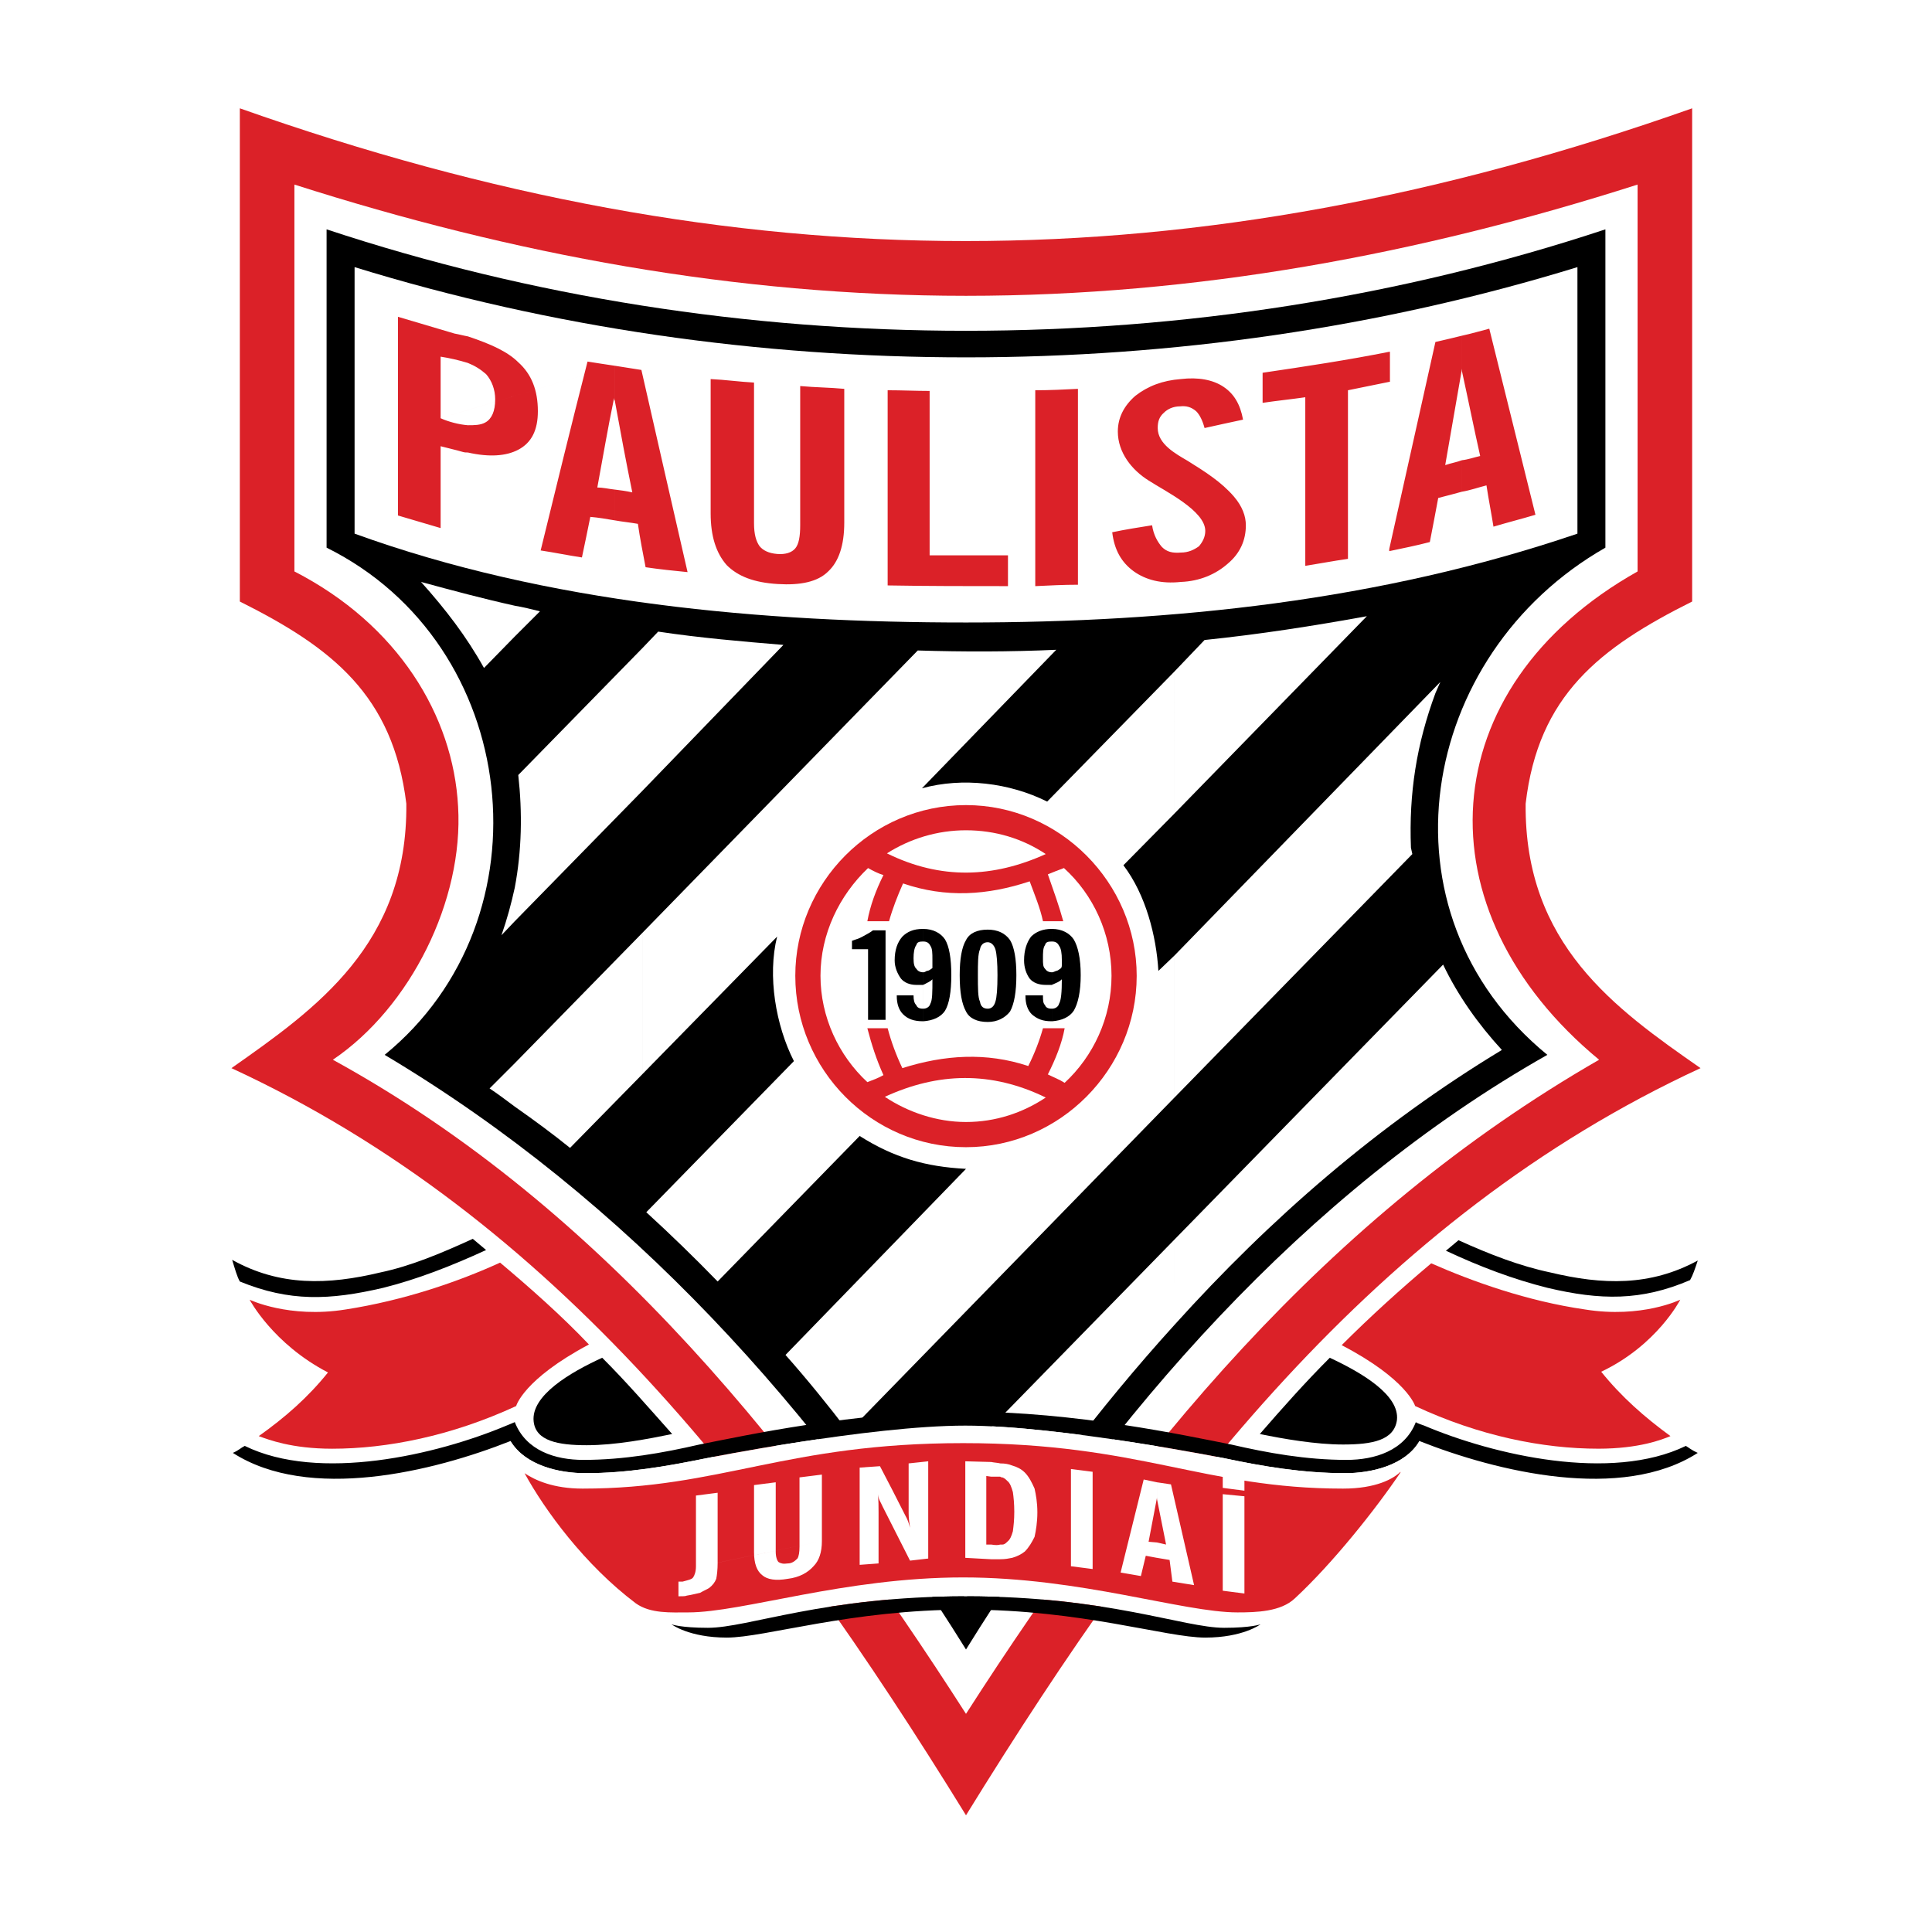
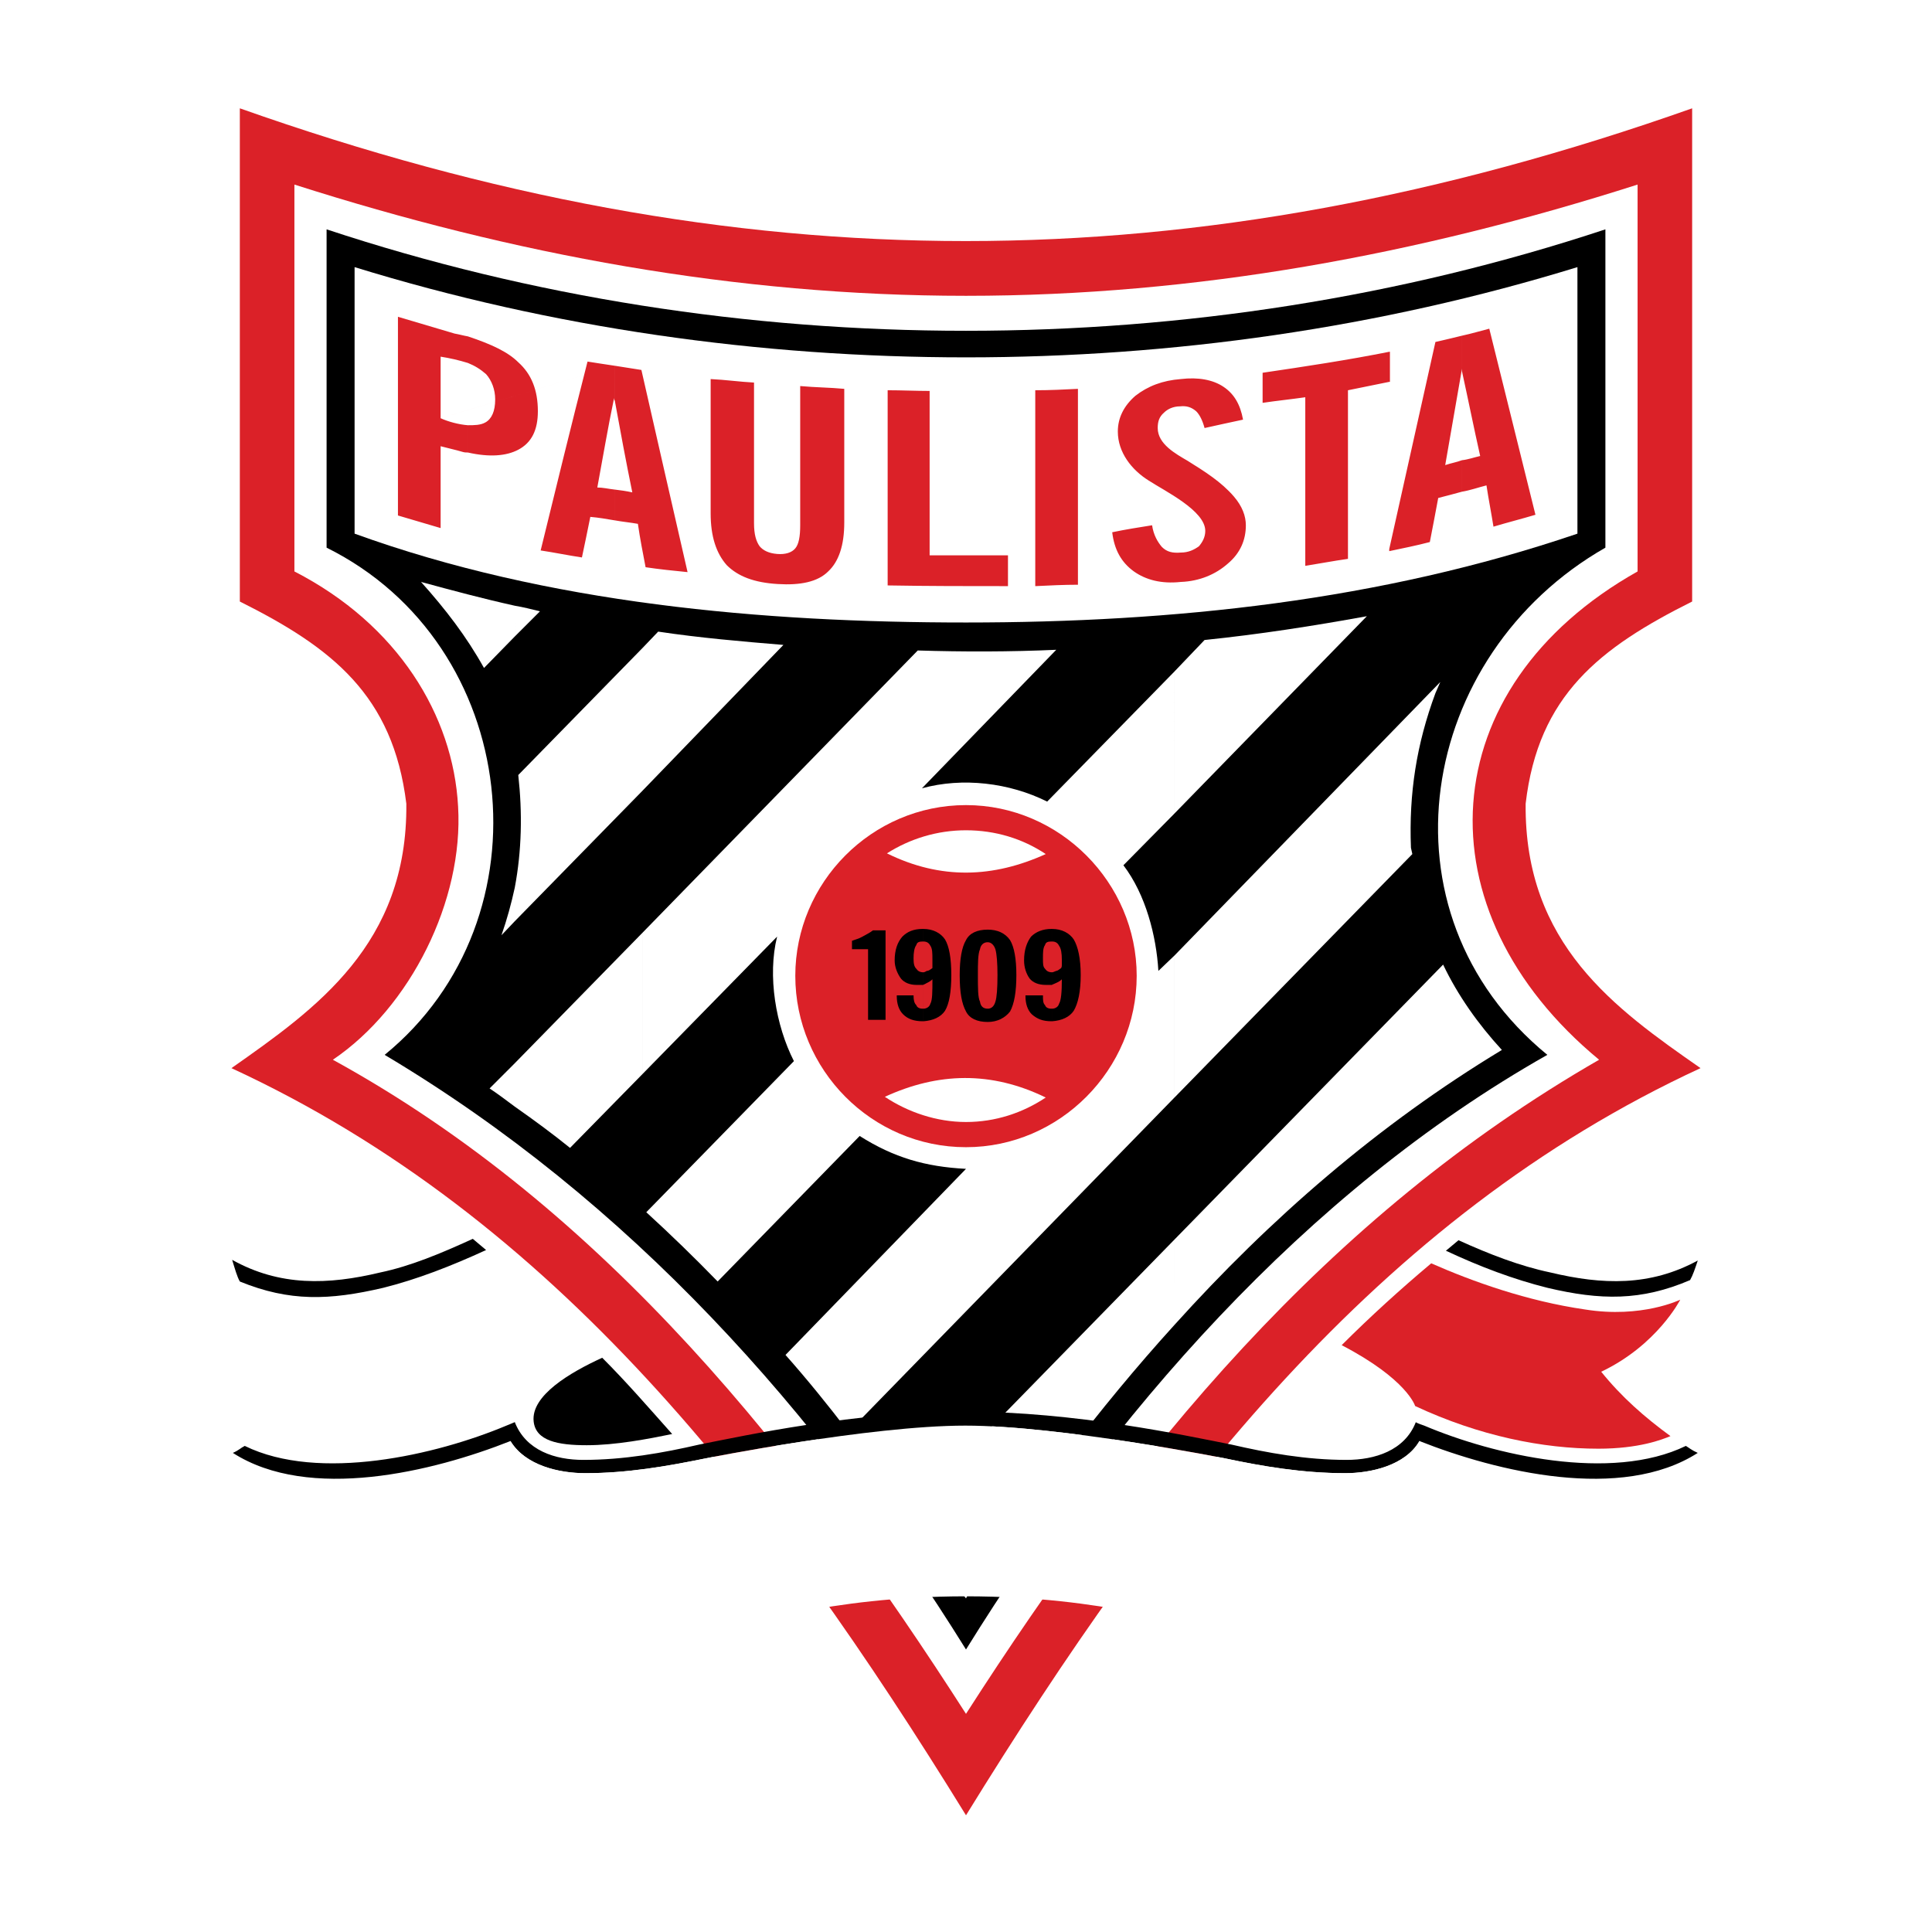
<svg xmlns="http://www.w3.org/2000/svg" version="1.0" id="Layer_1" x="0px" y="0px" width="192.756px" height="192.756px" viewBox="0 0 192.756 192.756" enable-background="new 0 0 192.756 192.756" xml:space="preserve">
  <g>
    <polygon fill-rule="evenodd" clip-rule="evenodd" fill="#FFFFFF" points="0,0 192.756,0 192.756,192.756 0,192.756 0,0  " />
    <path fill-rule="evenodd" clip-rule="evenodd" fill="#FFFFFF" d="M96.378,184.252c-4.328-7.05-8.725-13.959-13.471-20.8   c-3.141,0.559-6.352,1.396-9.562,1.605c-2.513,0.14-4.956-0.279-7.189-1.535c-3.351-1.885-6.352-4.258-9.004-6.979   c-2.792-3.071-5.514-6.771-7.189-10.609c-4.746,1.745-9.632,3.001-14.657,3.28c-6.003,0.279-10.4-1.047-15.216-4.118   c3.629-2.163,7.049-4.467,10.051-7.747c-2.722-1.814-4.886-3.839-6.491-6.561c-1.605-2.583-2.373-5.584-3.21-8.516   c1.326,0.768,2.233,1.326,3.56,2.024c2.722,1.396,5.165,1.954,8.097,1.814c4.815-0.14,9.353-1.814,13.68-3.629   c-3.769-2.932-7.608-5.653-11.586-8.027c-4.676-2.861-9.492-5.234-14.448-7.607c3.909-2.652,7.957-5.305,11.517-8.655   c4.327-4.257,7.049-9.422,7.538-15.564c0.419-5.653-1.536-9.911-4.606-13.331c-3.21-3.42-7.538-6.003-11.935-8.236V8.504   c12.773,4.397,25.406,8.236,38.667,10.679c11.795,2.164,23.452,3.28,35.457,3.28c12.004,0,23.661-1.116,35.457-3.28   c13.261-2.443,25.895-6.282,38.667-10.679v52.557c-4.397,2.233-8.725,4.816-11.935,8.236c-3.071,3.42-5.025,7.678-4.607,13.331   c0.489,6.143,3.211,11.307,7.538,15.564c3.49,3.351,7.538,6.003,11.517,8.655c-4.955,2.373-9.771,4.746-14.447,7.607   c-3.979,2.374-7.888,5.096-11.587,8.027c4.328,1.814,8.864,3.489,13.61,3.629c3.001,0.14,5.444-0.419,8.097-1.814   c1.396-0.698,2.303-1.257,3.63-2.024c-0.838,2.932-1.606,5.933-3.211,8.516c-1.675,2.722-3.839,4.746-6.491,6.561   c3.001,3.28,6.421,5.584,10.051,7.747c-4.815,3.071-9.213,4.397-15.216,4.118c-5.025-0.279-9.771-1.535-14.518-3.28   c-2.583,3.839-4.886,7.329-7.747,10.33c-2.583,2.861-5.166,5.374-8.516,7.259c-2.164,1.256-4.816,1.675-7.259,1.535   c-3.211-0.209-6.421-1.047-9.562-1.605C105.103,170.293,100.706,177.202,96.378,184.252L96.378,184.252z" />
    <path fill-rule="evenodd" clip-rule="evenodd" fill="#DB2128" d="M96.378,181.111c-19.543-31.688-40.971-59.606-73.287-74.543   c8.445-5.933,17.588-12.354,17.449-26.383c-1.327-10.818-7.399-15.564-16.612-20.171V10.807c49.905,17.659,94.924,17.659,144.898,0   v49.207c-9.213,4.606-15.355,9.353-16.612,20.171c-0.139,14.029,8.935,20.451,17.449,26.383   C137.349,121.505,115.921,149.424,96.378,181.111L96.378,181.111z" />
    <path fill-rule="evenodd" clip-rule="evenodd" fill="#FFFFFF" d="M29.373,57.013V18.415c21.847,6.98,44.042,11.098,67.005,11.098   c22.963,0,45.159-4.118,67.004-11.098v38.598c-20.59,11.586-21.846,33.851-3.839,48.718c-27.29,15.705-46.415,39.156-63.166,65.261   c-16.472-25.686-35.946-50.324-63.167-65.261c7.748-5.234,13.052-15.914,12.494-25.266C45.217,71.391,39.703,62.317,29.373,57.013   L29.373,57.013z" />
    <path fill-rule="evenodd" clip-rule="evenodd" d="M32.584,54.64V22.882c20.45,6.771,42.087,10.121,63.794,10.121   c21.707,0,43.343-3.35,63.793-10.121V54.64c-18.705,10.679-23.172,36.364-5.793,50.603c-24.289,13.75-43.553,36.015-58,59.327   c-14.797-23.801-33.642-44.81-58.001-59.327C55.059,91.632,51.988,64.271,32.584,54.64L32.584,54.64z" />
    <path fill-rule="evenodd" clip-rule="evenodd" fill="#FFFFFF" d="M157.381,26.651v26.592c-19.683,6.7-40.343,8.864-61.002,8.864   c-20.311,0-41.739-1.884-61.002-8.864V26.651c19.683,6.072,40.412,9.003,61.002,9.003   C116.968,35.655,137.628,32.724,157.381,26.651L157.381,26.651z" />
    <path fill-rule="evenodd" clip-rule="evenodd" fill="#DB2128" d="M145.864,49.056v-3.141c0.628-0.07,1.187-0.279,1.814-0.419   c-0.628-2.792-1.187-5.584-1.814-8.445v-3.56c0.977-0.209,1.884-0.489,2.722-0.698c1.535,6.211,3.071,12.354,4.606,18.565   c-1.396,0.419-2.792,0.768-4.188,1.187c-0.21-1.327-0.488-2.723-0.698-4.118C147.469,48.637,146.701,48.916,145.864,49.056   L145.864,49.056L145.864,49.056L145.864,49.056z M145.864,33.491c-0.838,0.209-1.745,0.419-2.652,0.628   c-1.535,6.91-3.071,13.75-4.607,20.66v0.209c1.327-0.28,2.723-0.559,4.049-0.908c0.279-1.396,0.559-2.931,0.837-4.397   c0.838-0.209,1.605-0.419,2.374-0.628v-3.141c-0.559,0.209-1.047,0.279-1.676,0.489c0.559-3.21,1.117-6.421,1.676-9.632   c0,0.069,0,0.209,0,0.279V33.491L145.864,33.491L145.864,33.491L145.864,33.491z M138.604,38.098v-3.001h0.07   c0,0.977,0,2.024,0,3.001H138.604L138.604,38.098L138.604,38.098L138.604,38.098z M138.604,35.097v3.001   c-1.396,0.279-2.722,0.559-4.117,0.838c0,5.583,0,11.237,0,16.821c-1.466,0.209-2.932,0.488-4.258,0.698c0-5.653,0-11.237,0-16.821   c-1.466,0.209-2.861,0.349-4.258,0.558c0-0.977,0-2.023,0-3.001C130.229,36.562,134.417,35.934,138.604,35.097L138.604,35.097   L138.604,35.097L138.604,35.097z M138.604,54.779v0.209c0,0.07,0,0.07,0,0.07C138.604,54.918,138.604,54.849,138.604,54.779   L138.604,54.779L138.604,54.779L138.604,54.779z M61.34,51.917v-3.071c0.558,0.069,1.117,0.14,1.745,0.279   c-0.628-3.071-1.187-6.072-1.745-9.143v-3.49c0.908,0.14,1.745,0.279,2.652,0.418c1.536,6.771,3.071,13.471,4.607,20.171   c-1.396-0.139-2.792-0.279-4.188-0.489c-0.279-1.465-0.558-2.861-0.768-4.328C62.875,52.127,62.108,52.058,61.34,51.917   L61.34,51.917L61.34,51.917L61.34,51.917z M84.233,52.127c0,2.303-0.558,3.909-1.605,4.886c-1.047,1.047-2.792,1.396-5.026,1.256   c-2.373-0.14-3.979-0.768-5.095-1.884c-1.047-1.187-1.605-2.862-1.605-5.166c0-4.467,0-8.934,0-13.4   c1.466,0.069,2.931,0.279,4.327,0.349c0,4.676,0,9.352,0,14.029c0,1.117,0.209,1.814,0.559,2.303   c0.349,0.418,0.907,0.698,1.745,0.768c0.838,0.069,1.466-0.14,1.814-0.559c0.35-0.418,0.489-1.186,0.489-2.303   c0-4.606,0-9.283,0-13.89c1.536,0.14,2.931,0.14,4.397,0.279C84.233,43.263,84.233,47.729,84.233,52.127L84.233,52.127   L84.233,52.127L84.233,52.127z M88.561,58.408c0-6.491,0-12.982,0-19.473c1.396,0,2.861,0.069,4.188,0.069   c0,5.514,0,10.958,0,16.403c2.722,0,5.235,0,7.817,0c0,1.046,0,2.093,0,3.071C96.587,58.479,92.609,58.479,88.561,58.408   L88.561,58.408L88.561,58.408L88.561,58.408z M103.288,58.479c0-6.561,0-13.052,0-19.543c1.466,0,2.861-0.07,4.258-0.14   c0,6.491,0,13.052,0,19.543C106.149,58.339,104.754,58.408,103.288,58.479L103.288,58.479L103.288,58.479L103.288,58.479z    M110.966,53.104c1.326-0.279,2.652-0.489,3.979-0.698c0.14,0.977,0.559,1.675,0.977,2.164c0.489,0.489,1.047,0.628,1.885,0.559   c0.769,0,1.326-0.279,1.814-0.628c0.35-0.419,0.629-0.907,0.629-1.535c0-2.024-4.049-3.979-5.653-5.026   c-1.676-1.046-3.071-2.792-3.071-4.886c0-1.396,0.628-2.582,1.744-3.559c1.257-0.978,2.723-1.536,4.537-1.675   c1.745-0.209,3.211,0.069,4.257,0.768c1.048,0.698,1.676,1.745,1.955,3.28c-1.326,0.279-2.583,0.559-3.839,0.838   c-0.209-0.768-0.488-1.326-0.837-1.675c-0.489-0.419-0.978-0.558-1.605-0.489c-0.698,0-1.257,0.279-1.605,0.628   c-0.488,0.419-0.628,0.908-0.628,1.536c0,1.605,1.813,2.582,3.001,3.28c1.675,1.047,3.35,2.094,4.606,3.56   c0.837,0.978,1.187,1.954,1.187,2.862c0,1.466-0.559,2.792-1.815,3.838c-1.187,1.047-2.791,1.745-4.676,1.815   c-1.954,0.209-3.49-0.209-4.677-1.047C111.873,56.105,111.175,54.849,110.966,53.104L110.966,53.104L110.966,53.104L110.966,53.104   z M46.683,42.425c0.628,0,1.256,0,1.744-0.279c0.628-0.349,0.978-1.117,0.978-2.303c0-0.978-0.35-1.884-0.908-2.513   c-0.558-0.489-1.117-0.837-1.814-1.117v-2.651c2.303,0.768,3.978,1.535,5.025,2.582c1.326,1.187,1.955,2.792,1.955,4.886   c0,1.885-0.628,3.141-1.955,3.839c-1.187,0.628-2.861,0.768-5.025,0.279V42.425L46.683,42.425L46.683,42.425L46.683,42.425z    M61.34,36.493l-17.379,5.234c0-0.977,0-2.023,0-3.071c0-1.047,0-2.024,0-3.071c0.907,0.14,1.814,0.349,2.722,0.628v-2.651   c-0.419-0.07-0.908-0.21-1.327-0.28c-1.884-0.558-3.769-1.117-5.653-1.675c0,6.631,0,13.262,0,19.823   c1.396,0.418,2.862,0.837,4.258,1.256c0-1.396,0-2.722,0-4.118c0-1.326,0-2.652,0-4.048c0.768,0.209,1.466,0.349,2.163,0.558   c0.21,0.07,0.419,0.07,0.559,0.07v-2.722c-0.908-0.07-1.955-0.349-2.722-0.698L61.34,36.493c-0.977-0.14-1.814-0.28-2.722-0.419   c-1.606,6.282-3.141,12.563-4.677,18.845c1.396,0.21,2.722,0.489,4.118,0.698c0.279-1.326,0.559-2.652,0.837-4.048   c0.838,0.07,1.606,0.209,2.443,0.349v-3.071c-0.628-0.07-1.186-0.209-1.745-0.209c0.559-3.001,1.047-5.933,1.675-8.934   c0,0.069,0,0.208,0.069,0.279V36.493L61.34,36.493z" />
-     <path fill-rule="evenodd" clip-rule="evenodd" fill="#FFFFFF" d="M143.7,68.041l-0.488,1.117   c-1.885,5.095-2.652,9.981-2.442,15.425l0.139,0.628l-23.73,24.29V95.331L143.7,68.041L143.7,68.041L143.7,68.041L143.7,68.041z    M117.178,66.993v14.169l19.194-19.683c-5.375,0.978-10.749,1.814-16.193,2.374L117.178,66.993L117.178,66.993L117.178,66.993   L117.178,66.993z M117.178,132.184c9.562-10.608,20.311-19.962,32.665-27.43c-2.374-2.583-4.397-5.444-5.863-8.516l-26.802,27.431   V132.184L117.178,132.184L117.178,132.184L117.178,132.184z M117.178,109.5V95.331l-1.605,1.536   c-0.209-3.49-1.257-7.608-3.49-10.54l5.096-5.165V66.993l-12.703,12.982c-3.769-1.884-8.446-2.443-12.494-1.326l13.401-13.82   c-4.606,0.209-9.283,0.209-13.82,0.07l-27.43,28.128v14.099l13.4-13.681c-0.977,3.909-0.139,8.864,1.676,12.424l-14.728,15.076   c2.443,2.233,4.816,4.537,7.119,6.91l14.168-14.518c3.421,2.163,6.561,3.07,10.61,3.28l-18.008,18.566   c2.164,2.442,4.258,5.025,6.282,7.677L117.178,109.5L117.178,109.5L117.178,109.5L117.178,109.5z M117.178,123.669v8.515   c-7.608,8.376-14.448,17.52-20.66,27.012l-0.14,0.278l-0.209-0.278c-1.815-2.792-3.629-5.584-5.584-8.307L117.178,123.669   L117.178,123.669L117.178,123.669L117.178,123.669z M64.132,78.859V64.621l1.535-1.605c4.188,0.628,8.306,0.978,12.494,1.327l0,0   L64.132,78.859L64.132,78.859L64.132,78.859L64.132,78.859z M64.132,107.127l-7.259,7.398c-1.815-1.466-3.63-2.792-5.514-4.118   v-4.327l12.773-13.052V107.127L64.132,107.127L64.132,107.127L64.132,107.127z M64.132,64.621v14.239L51.359,91.911v-3.35   c0.698-3.699,0.768-7.468,0.349-11.237L64.132,64.621L64.132,64.621L64.132,64.621L64.132,64.621z M51.359,63.504v-3.071   c0.837,0.14,1.675,0.349,2.513,0.559L51.359,63.504L51.359,63.504L51.359,63.504L51.359,63.504z M51.359,110.407v-4.327   l-2.513,2.513C49.684,109.151,50.521,109.779,51.359,110.407L51.359,110.407L51.359,110.407L51.359,110.407z M51.359,60.433v28.128   c-0.349,1.606-0.769,3.141-1.326,4.746l1.326-1.396v-3.35V60.433c-3.141-0.698-6.282-1.536-9.353-2.373   c2.442,2.722,4.537,5.444,6.282,8.585l3.071-3.141V60.433L51.359,60.433z" />
+     <path fill-rule="evenodd" clip-rule="evenodd" fill="#FFFFFF" d="M143.7,68.041l-0.488,1.117   c-1.885,5.095-2.652,9.981-2.442,15.425l0.139,0.628l-23.73,24.29V95.331L143.7,68.041L143.7,68.041L143.7,68.041L143.7,68.041z    M117.178,66.993v14.169l19.194-19.683c-5.375,0.978-10.749,1.814-16.193,2.374L117.178,66.993L117.178,66.993L117.178,66.993   L117.178,66.993z M117.178,132.184c9.562-10.608,20.311-19.962,32.665-27.43c-2.374-2.583-4.397-5.444-5.863-8.516l-26.802,27.431   V132.184L117.178,132.184L117.178,132.184L117.178,132.184z M117.178,109.5V95.331l-1.605,1.536   c-0.209-3.49-1.257-7.608-3.49-10.54l5.096-5.165V66.993l-12.703,12.982c-3.769-1.884-8.446-2.443-12.494-1.326l13.401-13.82   c-4.606,0.209-9.283,0.209-13.82,0.07l-27.43,28.128v14.099l13.4-13.681c-0.977,3.909-0.139,8.864,1.676,12.424l-14.728,15.076   c2.443,2.233,4.816,4.537,7.119,6.91l14.168-14.518c3.421,2.163,6.561,3.07,10.61,3.28l-18.008,18.566   c2.164,2.442,4.258,5.025,6.282,7.677L117.178,109.5L117.178,109.5L117.178,109.5L117.178,109.5z M117.178,123.669v8.515   c-7.608,8.376-14.448,17.52-20.66,27.012l-0.14,0.278l-0.209-0.278c-1.815-2.792-3.629-5.584-5.584-8.307L117.178,123.669   L117.178,123.669L117.178,123.669L117.178,123.669z M64.132,78.859V64.621l1.535-1.605c4.188,0.628,8.306,0.978,12.494,1.327l0,0   L64.132,78.859L64.132,78.859L64.132,78.859L64.132,78.859z M64.132,107.127l-7.259,7.398c-1.815-1.466-3.63-2.792-5.514-4.118   v-4.327l12.773-13.052V107.127L64.132,107.127L64.132,107.127L64.132,107.127z M64.132,64.621v14.239L51.359,91.911v-3.35   c0.698-3.699,0.768-7.468,0.349-11.237L64.132,64.621L64.132,64.621L64.132,64.621L64.132,64.621z M51.359,63.504v-3.071   c0.837,0.14,1.675,0.349,2.513,0.559L51.359,63.504L51.359,63.504L51.359,63.504L51.359,63.504z M51.359,110.407v-4.327   l-2.513,2.513C49.684,109.151,50.521,109.779,51.359,110.407L51.359,110.407L51.359,110.407z M51.359,60.433v28.128   c-0.349,1.606-0.769,3.141-1.326,4.746l1.326-1.396v-3.35V60.433c-3.141-0.698-6.282-1.536-9.353-2.373   c2.442,2.722,4.537,5.444,6.282,8.585l3.071-3.141V60.433L51.359,60.433z" />
    <path fill-rule="evenodd" clip-rule="evenodd" fill="#DB2128" d="M96.378,80.325c9.352,0,17.03,7.748,17.03,17.031   c0,9.353-7.678,17.1-17.03,17.1c-9.423,0-17.031-7.747-17.031-17.1C79.347,88.072,86.956,80.325,96.378,80.325L96.378,80.325z" />
    <path fill-rule="evenodd" clip-rule="evenodd" fill="#FFFFFF" d="M104.335,109.5c-2.303,1.535-5.025,2.443-7.957,2.443   c-2.932,0-5.793-0.979-8.097-2.514C93.586,106.987,98.891,106.848,104.335,109.5L104.335,109.5z" />
    <path fill-rule="evenodd" clip-rule="evenodd" fill="#FFFFFF" d="M104.335,85.21c-5.235,2.373-10.47,2.583-15.844-0.07   c2.303-1.466,5.025-2.303,7.887-2.303C99.31,82.838,102.032,83.675,104.335,85.21L104.335,85.21z" />
-     <path fill-rule="evenodd" clip-rule="evenodd" fill="#FFFFFF" d="M88.701,91.911h-2.165c0.28-1.536,0.838-3.071,1.606-4.606   c-0.488-0.14-1.047-0.419-1.536-0.698c-2.862,2.722-4.746,6.561-4.746,10.749c0,4.118,1.815,7.957,4.676,10.609   c0.559-0.21,1.118-0.42,1.606-0.699c-0.698-1.535-1.187-3.07-1.606-4.676h2.025c0.349,1.326,0.837,2.652,1.466,3.979   c4.187-1.326,8.375-1.605,12.563-0.21c0.628-1.256,1.116-2.513,1.466-3.769h2.164c-0.279,1.536-0.907,3.071-1.676,4.606   c0.559,0.279,1.117,0.488,1.676,0.838c2.861-2.652,4.676-6.491,4.676-10.679c0-4.188-1.814-8.097-4.746-10.749   c-0.559,0.209-1.116,0.419-1.605,0.628c0.559,1.605,1.117,3.14,1.536,4.676h-2.024c-0.279-1.326-0.838-2.652-1.326-3.978   c-4.188,1.396-8.376,1.675-12.633,0.209C89.538,89.398,89.049,90.655,88.701,91.911L88.701,91.911z" />
    <path fill-rule="evenodd" clip-rule="evenodd" d="M98.542,92.749c0.977,0,1.745,0.349,2.233,1.047   c0.419,0.698,0.628,1.885,0.628,3.49c0,1.675-0.209,2.862-0.628,3.63c-0.488,0.628-1.257,1.047-2.233,1.047v-1.326   c0.349,0,0.628-0.209,0.768-0.698c0.14-0.419,0.209-1.326,0.209-2.652c0-1.187-0.069-2.094-0.209-2.582   c-0.14-0.419-0.419-0.698-0.768-0.698V92.749L98.542,92.749L98.542,92.749L98.542,92.749z M95.75,97.285   c0,1.745,0.209,2.862,0.628,3.63c0.349,0.697,1.116,1.047,2.164,1.047l0,0v-1.326l0,0c-0.419,0-0.698-0.209-0.768-0.698   c-0.21-0.419-0.21-1.326-0.21-2.652c0-1.187,0-2.094,0.21-2.582c0.069-0.419,0.349-0.698,0.768-0.698l0,0v-1.256l0,0   c-1.047,0-1.815,0.349-2.164,1.047C95.959,94.494,95.75,95.68,95.75,97.285L95.75,97.285z" />
    <path fill-rule="evenodd" clip-rule="evenodd" d="M93.028,97.704c-0.279,0.279-0.558,0.349-0.768,0.488c0,0-0.07,0-0.14,0.07   v-1.257c0.14,0,0.209-0.069,0.349-0.139c0.208,0,0.349-0.14,0.558-0.279c0-0.14,0-0.21,0-0.279c0-0.14,0-0.349,0-0.559   c0-0.628,0-1.116-0.209-1.396c-0.14-0.279-0.349-0.418-0.698-0.418v-1.256c0.977,0,1.745,0.419,2.164,1.047   c0.419,0.698,0.628,1.884,0.628,3.56c0,1.675-0.209,2.862-0.628,3.56c-0.419,0.629-1.187,0.978-2.164,1.047v-1.256   c0.349,0,0.628-0.209,0.698-0.488C93.028,99.798,93.028,98.96,93.028,97.704L93.028,97.704L93.028,97.704L93.028,97.704z    M92.121,98.263v3.629v-1.256h-0.07c-0.349,0-0.558-0.14-0.628-0.349c-0.209-0.21-0.279-0.489-0.279-0.978h-1.674v0.07   c0,0.768,0.209,1.396,0.628,1.814c0.488,0.488,1.117,0.697,1.954,0.697c0,0,0,0,0.07,0V98.263v-1.257l0,0   c-0.349,0-0.559-0.139-0.698-0.349c-0.209-0.209-0.279-0.488-0.279-1.047c0-0.558,0.07-1.047,0.279-1.326   c0.07-0.279,0.279-0.349,0.628-0.349h0.07v-1.256h-0.07c-0.907,0-1.536,0.279-2.023,0.768c-0.489,0.559-0.768,1.327-0.768,2.374   c0,0.698,0.279,1.326,0.628,1.814c0.35,0.419,0.908,0.629,1.536,0.629C91.702,98.263,91.911,98.263,92.121,98.263L92.121,98.263z" />
    <path fill-rule="evenodd" clip-rule="evenodd" d="M88.352,101.752h-1.745v-7.049h-1.605v-0.837c0.35-0.14,0.698-0.21,1.047-0.419   c0.349-0.209,0.698-0.349,1.047-0.628h1.256V101.752L88.352,101.752z" />
    <path fill-rule="evenodd" clip-rule="evenodd" d="M105.94,97.704c-0.279,0.279-0.559,0.349-0.838,0.488c0,0-0.069,0-0.14,0.07   v-1.257c0.14,0,0.21-0.069,0.419-0.139c0.14,0,0.279-0.14,0.489-0.279c0.069-0.14,0.069-0.21,0.069-0.279c0-0.14,0-0.349,0-0.559   c0-0.628-0.069-1.116-0.279-1.396c-0.14-0.279-0.349-0.418-0.698-0.418v-1.256c0.978,0,1.745,0.419,2.164,1.047   c0.419,0.698,0.697,1.884,0.697,3.56c0,1.675-0.278,2.862-0.697,3.56c-0.419,0.629-1.187,0.978-2.164,1.047v-1.256   c0.35,0,0.628-0.209,0.698-0.488C105.871,99.798,105.94,98.96,105.94,97.704L105.94,97.704L105.94,97.704L105.94,97.704z    M104.963,98.263v3.629v-1.256h-0.069c-0.35,0-0.559-0.14-0.629-0.349c-0.209-0.21-0.209-0.489-0.209-0.978h-1.745v0.07   c0,0.768,0.209,1.396,0.628,1.814c0.559,0.488,1.117,0.697,1.955,0.697c0,0,0,0,0.069,0V98.263v-1.257l0,0   c-0.35,0-0.558-0.139-0.698-0.349c-0.209-0.209-0.209-0.488-0.209-1.047c0-0.558,0-1.047,0.209-1.326   c0.07-0.279,0.279-0.349,0.629-0.349h0.069v-1.256h-0.069c-0.838,0-1.536,0.279-2.024,0.768c-0.419,0.559-0.698,1.327-0.698,2.374   c0,0.698,0.21,1.326,0.559,1.814c0.349,0.419,0.907,0.629,1.605,0.629C104.544,98.263,104.754,98.263,104.963,98.263   L104.963,98.263z" />
    <path fill-rule="evenodd" clip-rule="evenodd" d="M96.308,140.839c10.958,0,21.917,2.372,26.523,3.28l0,0   c3.629,0.838,7.468,1.535,11.517,1.535c2.792,0,5.793-0.907,6.91-3.769l0,0c0,0.069,0.837,0.349,0.837,0.349   c6.91,2.932,18.636,5.654,26.104,2.024c0.349,0.209,0.559,0.419,1.187,0.698c-7.608,4.886-20.032,1.884-27.779-1.188   c-1.396,2.443-4.815,3.211-7.398,3.211c-4.258,0-8.306-0.698-11.936-1.466c0,0-16.472-3.28-25.964-3.28   c-9.562,0-25.964,3.28-25.964,3.28c-3.77,0.768-7.748,1.466-11.935,1.466c-2.653,0-6.003-0.768-7.469-3.211   c-7.748,3.071-20.102,6.073-27.709,1.188c0.628-0.279,0.768-0.489,1.187-0.698c7.398,3.63,19.125,0.907,26.104-2.024   c0,0,0.698-0.279,0.838-0.349l0,0c1.117,2.861,4.048,3.769,6.84,3.769c4.048,0,7.957-0.697,11.586-1.535l0,0   C74.392,143.211,85.28,140.839,96.308,140.839L96.308,140.839z" />
    <path fill-rule="evenodd" clip-rule="evenodd" d="M47.171,123.599c-3.21,1.466-6.211,2.723-9.213,3.351   c-5.234,1.256-10.051,1.396-14.797-1.257c0.279,0.907,0.489,1.676,0.768,2.164c4.957,2.023,8.935,1.885,14.309,0.628   c3.351-0.838,6.771-2.163,10.26-3.77L47.171,123.599L47.171,123.599z" />
-     <path fill-rule="evenodd" clip-rule="evenodd" fill="#DB2128" d="M49.894,125.972c-4.118,1.885-9.562,3.77-15.425,4.677   c-5.653,0.907-9.562-0.978-9.562-0.978s2.303,4.397,7.817,7.259c-2.024,2.513-4.258,4.467-6.91,6.352   c0.977,0.35,3.28,1.257,7.328,1.257c5.444,0,11.866-1.257,18.356-4.258c0,0,0.698-2.652,7.259-6.142   C56.036,131.276,52.964,128.555,49.894,125.972L49.894,125.972z" />
    <path fill-rule="evenodd" clip-rule="evenodd" d="M60.083,135.464c-3.21,1.466-7.119,3.769-6.84,6.352   c0.209,1.954,2.443,2.374,5.304,2.374c2.862,0,6.143-0.629,8.516-1.117C64.76,140.489,62.527,137.907,60.083,135.464   L60.083,135.464z" />
    <path fill-rule="evenodd" clip-rule="evenodd" d="M145.515,123.738c3.071,1.396,6.143,2.583,9.144,3.211   c5.235,1.256,9.981,1.396,14.728-1.187c-0.279,0.837-0.489,1.466-0.768,1.954c-4.886,2.094-8.935,2.024-14.239,0.768   c-3.35-0.838-6.7-2.094-10.121-3.699L145.515,123.738L145.515,123.738z" />
    <path fill-rule="evenodd" clip-rule="evenodd" fill="#DB2128" d="M142.793,126.042c4.118,1.814,9.562,3.769,15.355,4.606   c5.653,0.907,9.492-0.978,9.492-0.978s-2.304,4.537-7.887,7.189c2.023,2.513,4.327,4.536,6.909,6.421   c-0.838,0.35-3.141,1.257-7.188,1.257c-5.515,0-11.866-1.257-18.287-4.258c0,0-0.768-2.652-7.328-6.072   C136.721,131.347,139.722,128.624,142.793,126.042L142.793,126.042z" />
-     <path fill-rule="evenodd" clip-rule="evenodd" d="M132.673,135.464c3.141,1.466,6.979,3.699,6.7,6.212   c-0.279,2.024-2.443,2.443-5.375,2.443c-2.722,0-5.932-0.559-8.306-1.047C127.996,140.42,130.229,137.907,132.673,135.464   L132.673,135.464z" />
    <path fill-rule="evenodd" clip-rule="evenodd" fill="#FFFFFF" d="M50.94,143.84c0.698,3.07,7.189,13.75,16.054,18.287   c0-0.07,0-0.07,0-0.07s0.907,0.35,3.629,0.35c4.048,0,11.586-3.142,25.755-3.142c14.168,0,21.707,3.142,25.754,3.142   c2.723,0,3.63-0.35,3.63-0.35l1.187-0.768c5.444-3.769,13.68-15.216,14.728-17.52l0,0c0,0-0.07,0-0.07,0.07   c-1.466,2.373-4.815,3.141-7.398,3.141c-4.258,0-8.306-0.698-11.936-1.466c0,0-16.472-3.28-25.964-3.28   c-9.562,0-25.964,3.28-25.964,3.28c-3.77,0.768-7.748,1.466-11.935,1.466C55.756,146.98,52.476,146.213,50.94,143.84L50.94,143.84z   " />
-     <path fill-rule="evenodd" clip-rule="evenodd" fill="#DB2128" d="M68.669,160.87c5.444,0,15.564-3.49,27.43-3.49   c11.725,0,21.916,3.49,27.361,3.49c1.884,0,4.327-0.069,5.723-1.396c3.77-3.489,8.097-8.934,10.539-12.563c0,0,0,0,0-0.069   c-0.698,0.698-2.442,1.676-5.724,1.676c-13.889,0-20.24-4.537-37.899-4.537c-17.729,0-24.15,4.537-37.97,4.537   c-2.931,0-4.746-0.838-5.793-1.536c2.024,3.699,6.002,9.144,11.097,12.982C64.9,161.01,66.924,160.87,68.669,160.87L68.669,160.87z   " />
-     <path fill-rule="evenodd" clip-rule="evenodd" d="M96.378,159.265c-14.169,0-21.707,3.142-25.755,3.142   c-2.722,0-3.629-0.35-3.629-0.35s1.745,1.326,5.514,1.326c3.838,0,12.354-2.792,23.871-2.792c11.516,0,19.961,2.792,23.871,2.792   c3.769,0,5.514-1.326,5.514-1.326s-0.907,0.35-3.63,0.35C118.085,162.406,110.547,159.265,96.378,159.265L96.378,159.265z" />
    <path fill-rule="evenodd" clip-rule="evenodd" fill="#FFFFFF" d="M121.993,158.706v-9.632l2.164,0.21v9.701L121.993,158.706   L121.993,158.706L121.993,158.706L121.993,158.706z M115.433,155.426v-1.535l0.907,0.209l-0.907-4.536v-1.675l1.396,0.208   l2.304,10.052l-2.164-0.35l-0.279-2.163L115.433,155.426L115.433,155.426L115.433,155.426L115.433,155.426z M121.993,148.446   v-1.326c0.698,0.209,1.467,0.279,2.164,0.419v1.187L121.993,148.446L121.993,148.446L121.993,148.446L121.993,148.446z    M115.433,147.889l-1.326-0.279l-2.304,9.282l2.024,0.35l0.488-2.024l1.117,0.209v-1.535l-0.837-0.07l0.837-4.396v0.14V147.889   L115.433,147.889L115.433,147.889L115.433,147.889z M99.798,155.565V154.1c0.069,0,0.14,0,0.209,0c0.21,0,0.35-0.14,0.489-0.279   c0.279-0.209,0.419-0.558,0.559-1.046c0.07-0.56,0.14-1.117,0.14-1.955c0-0.768-0.069-1.466-0.14-1.954   c-0.14-0.488-0.279-0.907-0.559-1.117c-0.14-0.139-0.279-0.279-0.489-0.349c-0.069,0-0.14,0-0.209-0.07v-1.325   c0.489,0,0.838,0.069,1.187,0.209c0.489,0.14,0.908,0.349,1.257,0.697c0.419,0.419,0.697,0.979,0.977,1.606   c0.14,0.628,0.279,1.396,0.279,2.372c0,0.978-0.14,1.815-0.279,2.443c-0.279,0.559-0.558,1.047-0.977,1.466   c-0.349,0.279-0.768,0.488-1.257,0.628C100.636,155.495,100.287,155.565,99.798,155.565L99.798,155.565L99.798,155.565   L99.798,155.565z M106.848,156.264v-9.702l2.164,0.279v9.702L106.848,156.264L106.848,156.264L106.848,156.264L106.848,156.264z    M99.798,146.004c-0.279-0.07-0.559-0.07-0.907-0.141l-2.583-0.069v9.632l2.583,0.14c0.349,0,0.628,0,0.907,0V154.1   c-0.209,0.07-0.488,0.07-0.907,0h-0.488v-6.84l0.488,0.069c0.419,0,0.698,0,0.907,0V146.004L99.798,146.004L99.798,146.004   L99.798,146.004z M85.769,156.124v-9.702l2.025-0.14c0.837,1.606,1.675,3.211,2.512,4.886c0.279,0.489,0.349,0.769,0.489,1.257   c-0.07-0.559-0.14-0.907-0.14-1.466v-4.955l1.954-0.21v9.701l-1.814,0.21c-0.908-1.814-1.815-3.56-2.723-5.374   c-0.209-0.488-0.418-0.698-0.488-1.257c0.07,0.698,0.07,1.117,0.07,1.814v5.096L85.769,156.124L85.769,156.124L85.769,156.124   L85.769,156.124z M82,153.751c0,1.116-0.279,1.954-0.837,2.513c-0.558,0.628-1.396,1.116-2.583,1.257   c-1.186,0.209-2.024,0.069-2.512-0.35c-0.559-0.419-0.838-1.187-0.838-2.304v-6.7l2.164-0.278v6.909   c0,0.559,0.139,0.907,0.279,1.047c0.209,0.14,0.489,0.209,0.907,0.14c0.419,0,0.698-0.21,0.978-0.489   c0.14-0.209,0.209-0.628,0.209-1.186v-6.91L82,147.12V153.751l-10.4,2.163c0,0.698-0.07,1.257-0.14,1.606   c-0.139,0.349-0.349,0.628-0.698,0.907c-0.209,0.14-0.558,0.278-0.908,0.488c-0.349,0.069-0.837,0.209-1.326,0.279   c-0.14,0.069-0.419,0.069-0.768,0.069c-0.07,0-0.07,0-0.07,0v-1.466c0,0,0.07,0,0.14,0s0.139,0,0.279,0   c0.489-0.14,0.907-0.209,1.047-0.419c0.14-0.209,0.28-0.558,0.28-1.116v-7.05l2.163-0.279v6.979L82,153.751L82,153.751z" />
  </g>
</svg>